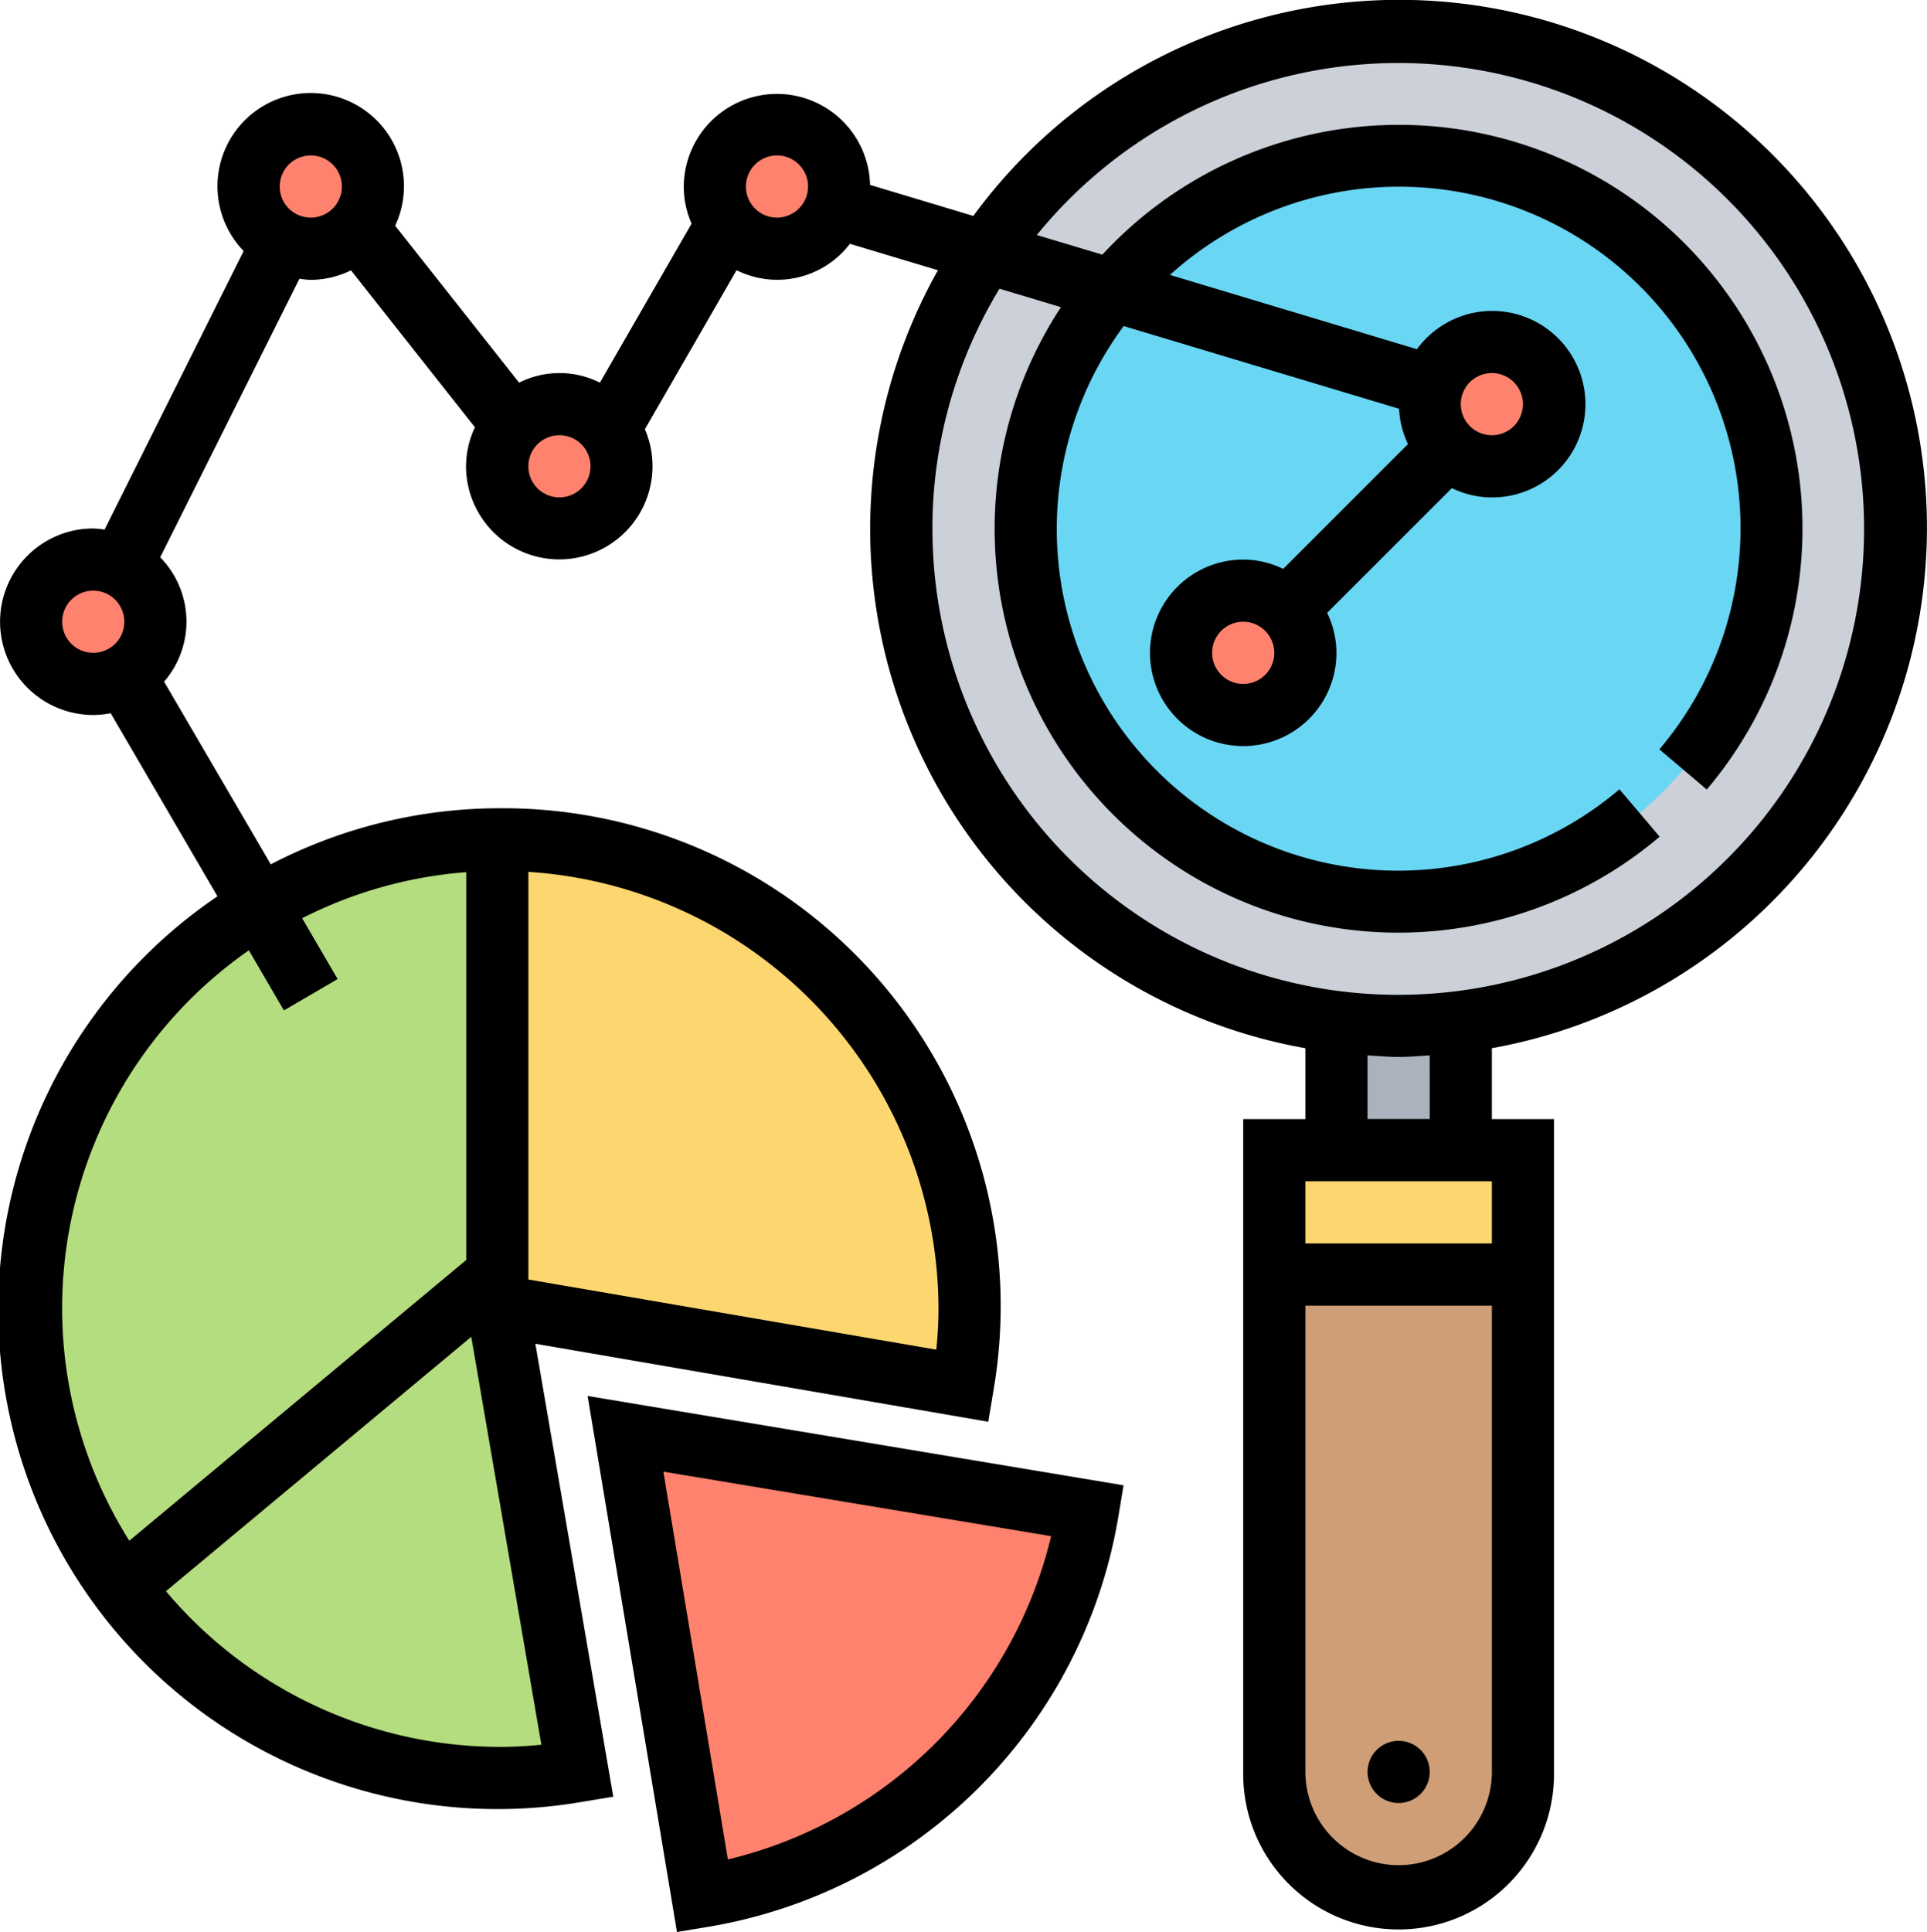
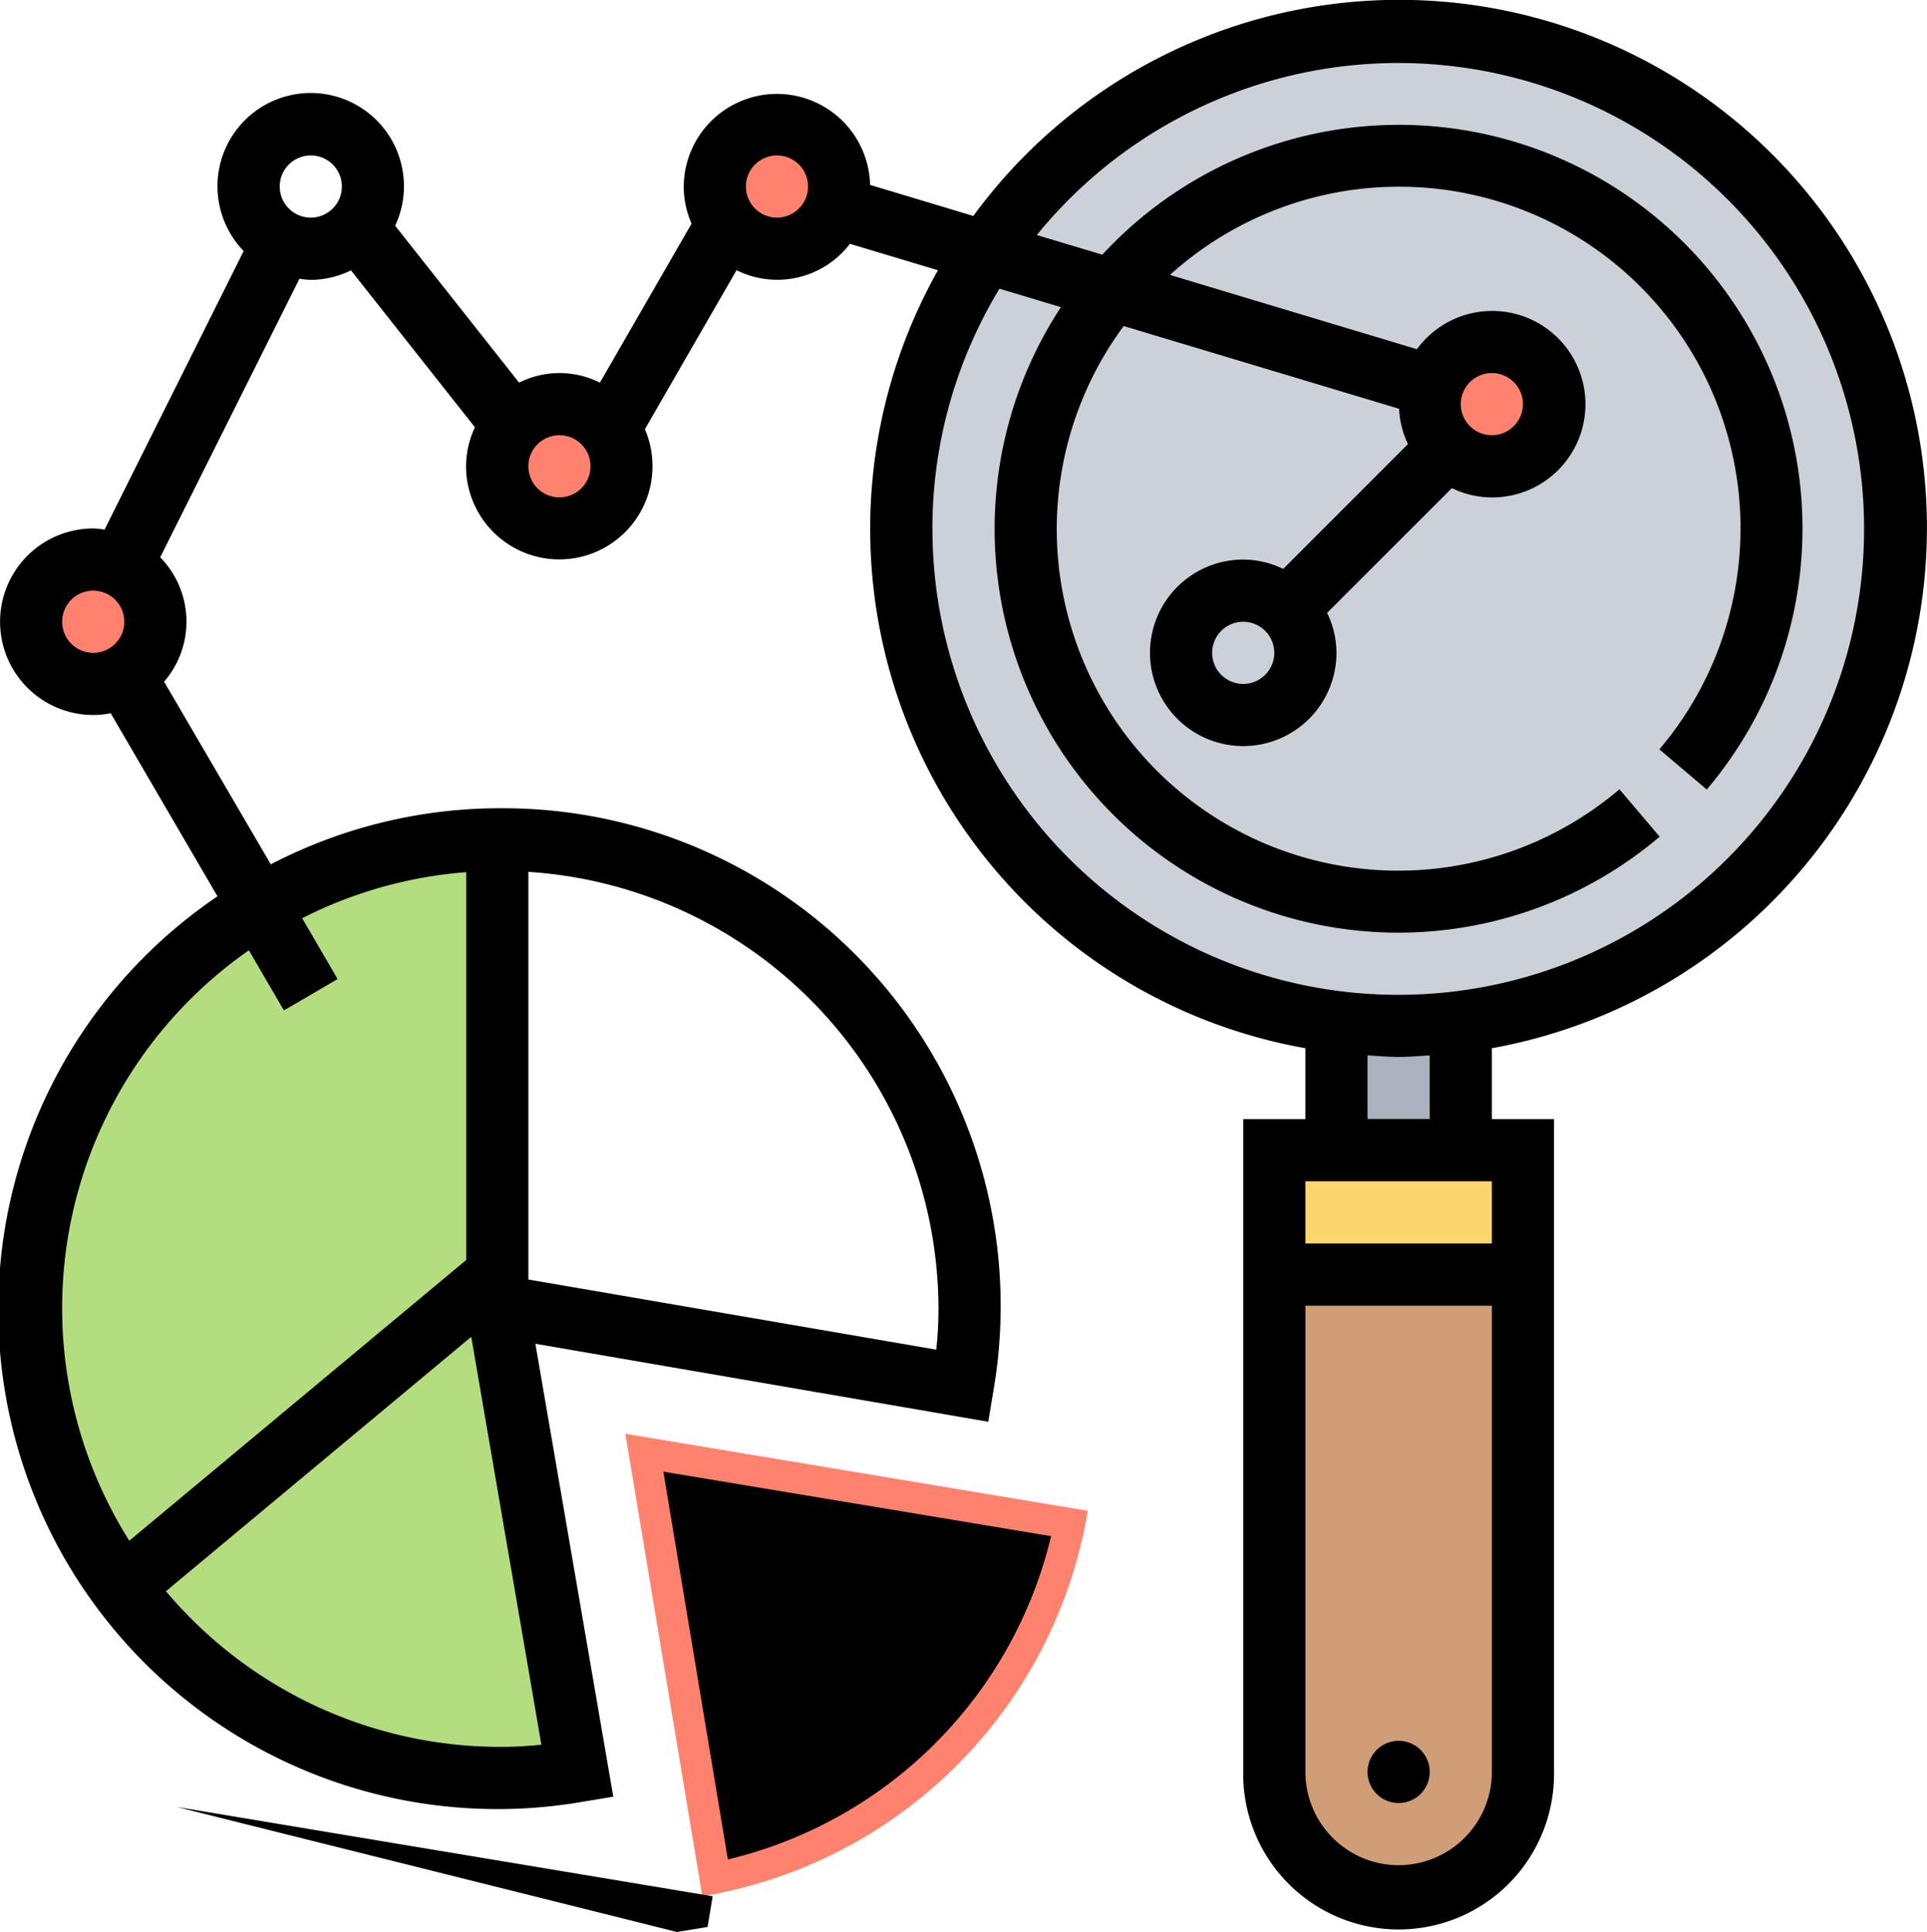
<svg xmlns="http://www.w3.org/2000/svg" width="68.704" height="68.869" viewBox="0 0 68.704 68.869">
  <g id="_1465898" data-name="1465898" transform="translate(-0.098)">
    <path id="Path_5131" data-name="Path 5131" d="M332.531,350.163a4.431,4.431,0,0,1-4.433-4.433V328h8.865v17.73a4.427,4.427,0,0,1-4.433,4.433Zm0,0" transform="translate(-282.567 -282.567)" fill="#cf9e76" />
    <path id="Path_5132" data-name="Path 5132" d="M336.963,296v4.433H328.1V296Zm0,0" transform="translate(-282.567 -254.999)" fill="#fcd770" />
    <path id="Path_5133" data-name="Path 5133" d="M348.531,263.061V267.6H344.1v-4.566a18.52,18.52,0,0,0,4.433,0Zm0,0" transform="translate(-296.351 -226.604)" fill="#aab2bd" />
-     <path id="Path_5134" data-name="Path 5134" d="M124.72,231.514V216h.11a16.723,16.723,0,0,1,16.722,16.733,16.128,16.128,0,0,1-.244,2.748l-16.588-2.859-.543-.654Zm0,0" transform="translate(-106.892 -186.08)" fill="#fcd770" />
    <path id="Path_5135" data-name="Path 5135" d="M16.231,218.382A16.62,16.62,0,0,1,24.72,216v15.514l-.543.454L11.422,242.595l-.067.044a16.714,16.714,0,0,1,4.876-24.257Zm0,0" transform="translate(-6.892 -186.08)" fill="#b4dd7f" />
    <path id="Path_5136" data-name="Path 5136" d="M31.684,341.908l12.754-10.627.543.654,2.859,16.589a16.173,16.173,0,0,1-2.748.243,16.687,16.687,0,0,1-13.475-6.815Zm0,0" transform="translate(-27.154 -285.393)" fill="#b4dd7f" />
    <path id="Path_5137" data-name="Path 5137" d="M161.055,368.961l16.489,2.748A16.712,16.712,0,0,1,163.8,385.45Zm0,0" transform="translate(-138.662 -317.854)" fill="#ff826e" />
    <path id="Path_5138" data-name="Path 5138" d="M235.078,15.879a17.734,17.734,0,1,1,16.966,27.448,18.518,18.518,0,0,1-4.433,0,17.745,17.745,0,0,1-12.533-27.448Zm0,0" transform="translate(-199.864 -6.892)" fill="#ccd1d9" />
    <g id="Group_1161" data-name="Group 1161" transform="translate(1.206 4.433)">
      <path id="Path_5139" data-name="Path 5139" d="M11.3,144.233a2.214,2.214,0,1,1-.986-.233,2.118,2.118,0,0,1,.986.233Zm0,0" transform="translate(-8.098 -128.486)" fill="#ff826e" />
-       <path id="Path_5140" data-name="Path 5140" d="M66.314,32a2.223,2.223,0,0,1,2.216,2.216,2.18,2.18,0,0,1-.565,1.474,2.219,2.219,0,0,1-1.651.742,2.119,2.119,0,0,1-.986-.233,2.216,2.216,0,0,1,.986-4.2Zm0,0" transform="translate(-56.341 -32)" fill="#ff826e" />
      <path id="Path_5141" data-name="Path 5141" d="M132.531,106.216a2.216,2.216,0,0,1-4.433,0,2.15,2.15,0,0,1,.565-1.463,2.172,2.172,0,0,1,1.651-.754,2.217,2.217,0,0,1,2.216,2.216Zm0,0" transform="translate(-111.476 -94.027)" fill="#ff826e" />
      <path id="Path_5142" data-name="Path 5142" d="M186.314,32a2.223,2.223,0,0,1,2.216,2.216,2.036,2.036,0,0,1-.133.732,2.2,2.2,0,0,1-3.845.6,2.17,2.17,0,0,1-.454-1.33A2.223,2.223,0,0,1,186.314,32Zm0,0" transform="translate(-159.719 -32)" fill="#ff826e" />
    </g>
-     <path id="Path_5143" data-name="Path 5143" d="M290.693,53.3A13.3,13.3,0,1,1,277.4,40,13.3,13.3,0,0,1,290.693,53.3Zm0,0" transform="translate(-227.432 -34.459)" fill="#69d6f4" />
    <path id="Path_5144" data-name="Path 5144" d="M370.314,88a2.216,2.216,0,0,1,0,4.433,2.232,2.232,0,0,1-2.216-2.216,1.979,1.979,0,0,1,.1-.631A2.2,2.2,0,0,1,370.314,88Zm0,0" transform="translate(-317.026 -75.811)" fill="#ff826e" />
-     <path id="Path_5145" data-name="Path 5145" d="M306.314,152a2.233,2.233,0,0,1,2.216,2.216A2.216,2.216,0,1,1,306.314,152Zm0,0" transform="translate(-261.891 -130.945)" fill="#ff826e" />
    <path id="Path_5146" data-name="Path 5146" d="M68.8,18.838a18.816,18.816,0,0,0-34-11.14L31.119,6.591a3.322,3.322,0,0,0-6.643.057,3.281,3.281,0,0,0,.279,1.324l-3.268,5.668a3.206,3.206,0,0,0-2.881,0l-4.42-5.594A3.292,3.292,0,0,0,14.5,6.649a3.324,3.324,0,1,0-5.714,2.3L3.825,18.879a3.219,3.219,0,0,0-.4-.041,3.324,3.324,0,0,0,0,6.649,3.232,3.232,0,0,0,.619-.063l3.808,6.527A17.8,17.8,0,0,0,20.864,64.228l1.1-.182L19.186,47.9,35.333,50.68l.183-1.1A17.746,17.746,0,0,0,17.935,28.811a17.71,17.71,0,0,0-8.182,2L5.949,24.3a3.277,3.277,0,0,0-.139-4.435l4.964-9.929a3.228,3.228,0,0,0,.4.041,3.284,3.284,0,0,0,1.437-.34l4.42,5.594a3.292,3.292,0,0,0-.317,1.395A3.324,3.324,0,1,0,23.09,15.3l3.268-5.668A3.256,3.256,0,0,0,30.4,8.691l3.139.943a18.8,18.8,0,0,0,13.1,27.731v2.527H44.423V63.163a5.541,5.541,0,1,0,11.081,0V39.893H53.288V37.365A18.857,18.857,0,0,0,68.8,18.838ZM19.4,62.192a14.078,14.078,0,0,1-1.461.078A15.583,15.583,0,0,1,6.015,56.721L16.9,47.653ZM33.558,46.65a14.069,14.069,0,0,1-.078,1.46l-14.543-2.5V31.079A15.63,15.63,0,0,1,33.558,46.65ZM16.72,31.09V44.915L4.708,54.922A15.55,15.55,0,0,1,8.971,33.875l1.25,2.143L12.136,34.9l-1.265-2.168A15.484,15.484,0,0,1,16.72,31.09ZM2.314,22.163a1.108,1.108,0,1,1,1.108,1.108A1.109,1.109,0,0,1,2.314,22.163ZM11.179,7.757a1.108,1.108,0,1,1,1.108-1.108A1.109,1.109,0,0,1,11.179,7.757Zm8.865,9.973a1.108,1.108,0,1,1,1.108-1.108A1.109,1.109,0,0,1,20.044,17.73ZM27.8,7.757a1.108,1.108,0,1,1,1.108-1.108A1.109,1.109,0,0,1,27.8,7.757Zm5.541,11.081a16.5,16.5,0,0,1,2.392-8.547l2.191.658A14.394,14.394,0,0,0,59.27,29.825l-1.433-1.69A12.174,12.174,0,0,1,40.162,11.622l9.818,2.949a3.273,3.273,0,0,0,.317,1.26L45.848,20.28a3.277,3.277,0,0,0-1.425-.333,3.324,3.324,0,1,0,3.324,3.324,3.272,3.272,0,0,0-.334-1.424L51.863,17.4a3.293,3.293,0,0,0,1.425.332,3.324,3.324,0,1,0-2.672-5.284L41.811,9.8A12.176,12.176,0,0,1,59.26,26.711l1.69,1.433A14.39,14.39,0,0,0,39.4,9.078l-2.336-.7a16.608,16.608,0,1,1-3.721,10.462ZM52.18,14.406a1.108,1.108,0,1,1,1.108,1.108A1.109,1.109,0,0,1,52.18,14.406Zm-6.649,8.865a1.108,1.108,0,1,1-1.108-1.108A1.11,1.11,0,0,1,45.531,23.271Zm7.757,18.838v2.216H46.639V42.109ZM49.964,66.488a3.328,3.328,0,0,1-3.324-3.324V46.542h6.649V63.164A3.329,3.329,0,0,1,49.964,66.488Zm1.108-26.6H48.855V37.62c.369.022.733.056,1.108.056s.739-.034,1.108-.056Zm0,0" transform="translate(0 0)" />
-     <path id="Path_5147" data-name="Path 5147" d="M154.537,378.353l1.091-.181a17.791,17.791,0,0,0,14.65-14.65l.182-1.092-19.108-3.185Zm1.815-2.586-2.3-13.824,13.824,2.3A15.574,15.574,0,0,1,156.352,375.767Zm0,0" transform="translate(-130.303 -309.484)" />
+     <path id="Path_5147" data-name="Path 5147" d="M154.537,378.353l1.091-.181l.182-1.092-19.108-3.185Zm1.815-2.586-2.3-13.824,13.824,2.3A15.574,15.574,0,0,1,156.352,375.767Zm0,0" transform="translate(-130.303 -309.484)" />
    <path id="Path_5148" data-name="Path 5148" d="M354.314,449.108A1.108,1.108,0,1,1,353.206,448,1.108,1.108,0,0,1,354.314,449.108Zm0,0" transform="translate(-303.242 -385.945)" />
  </g>
</svg>